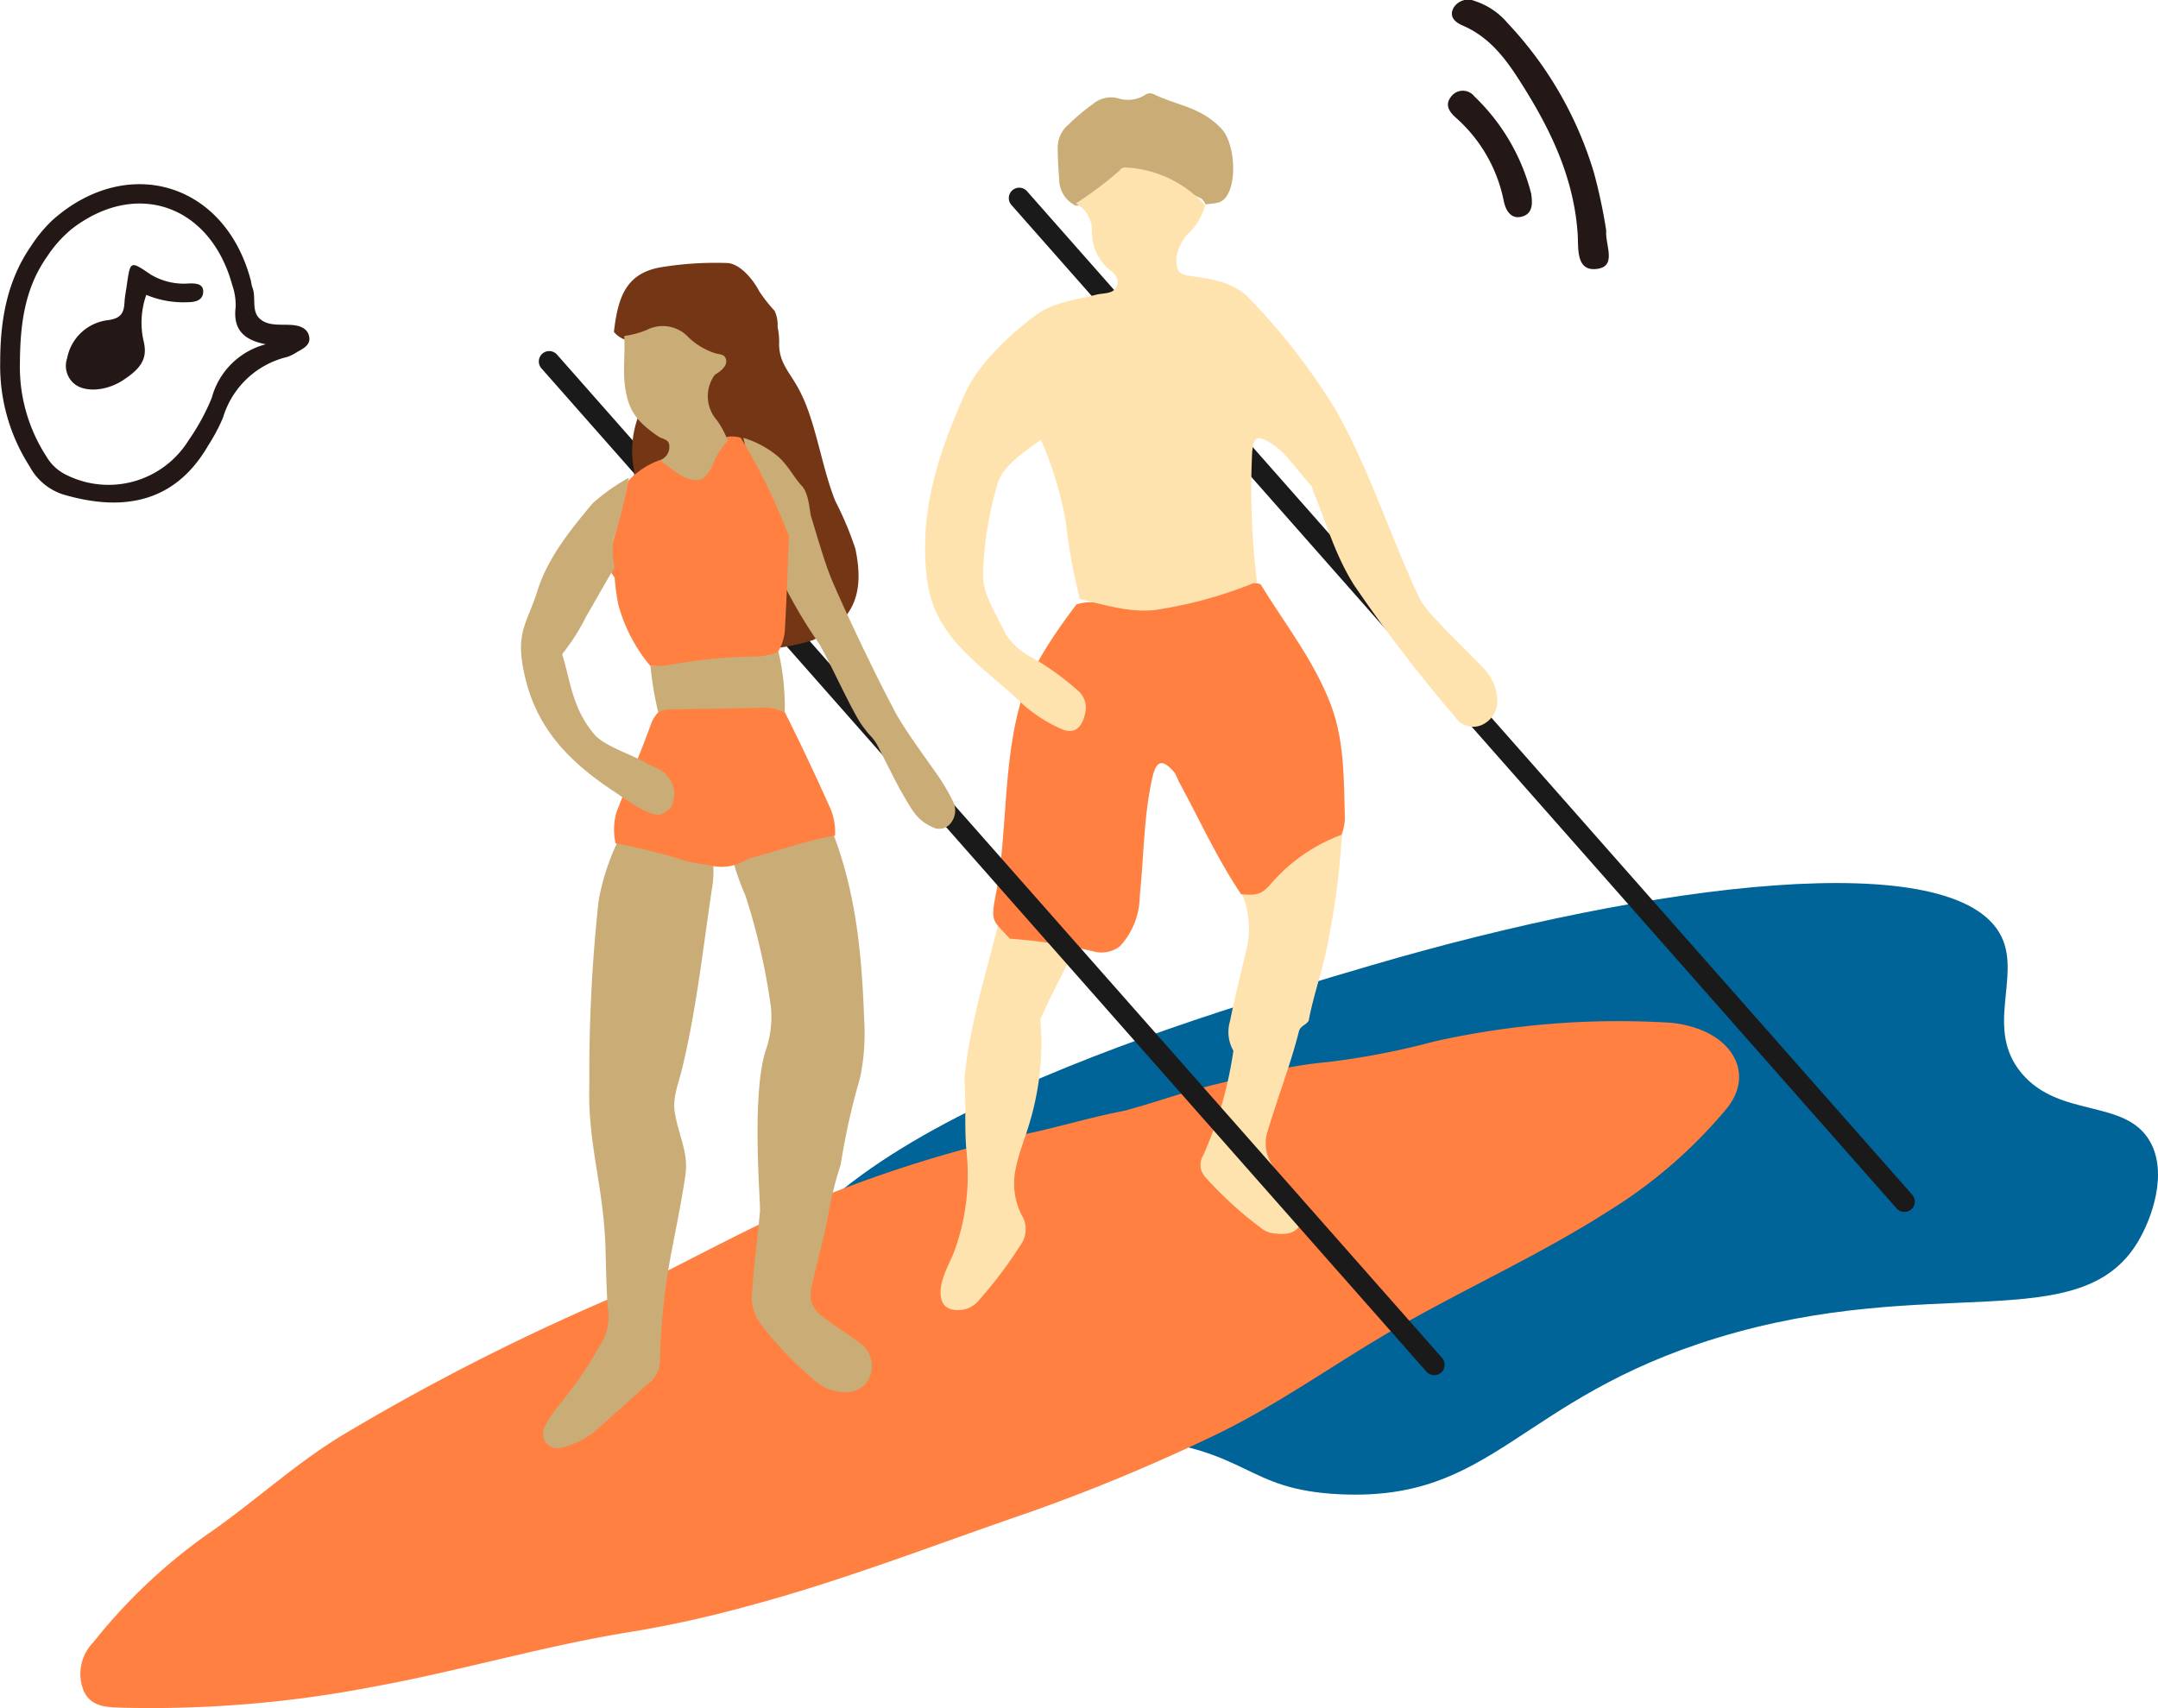
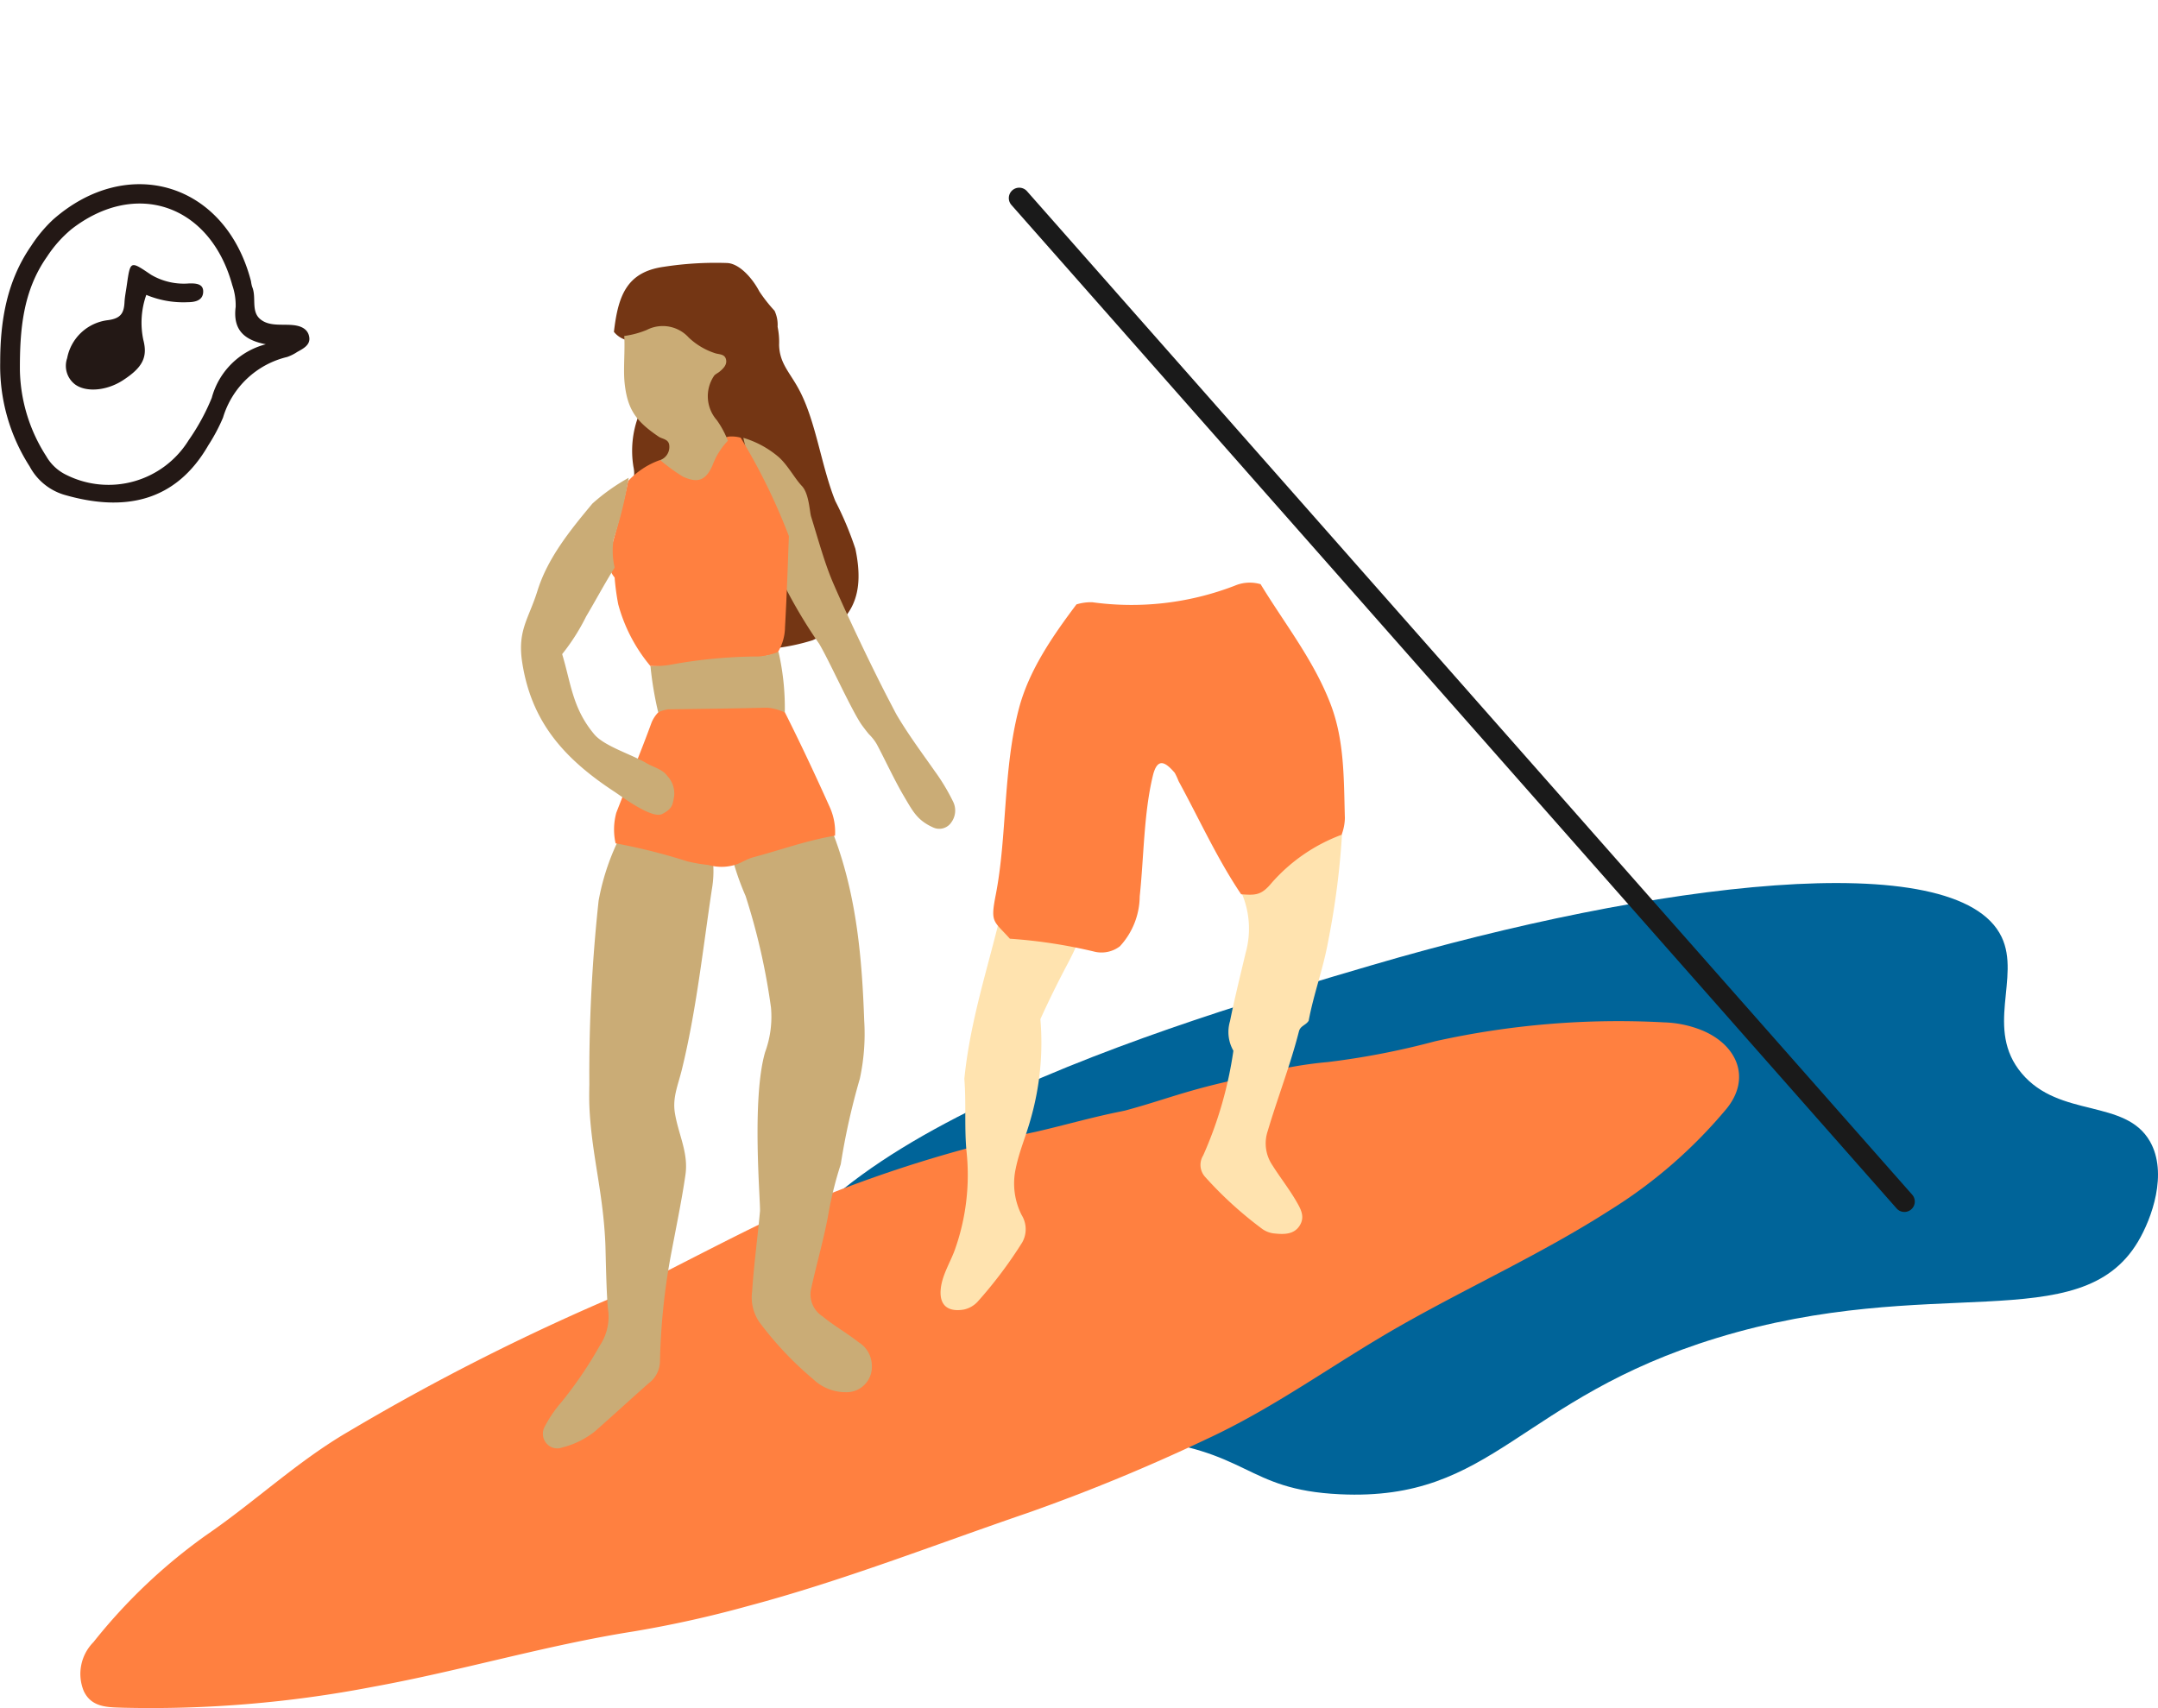
<svg xmlns="http://www.w3.org/2000/svg" width="191.216" height="151.383" viewBox="0 0 191.216 151.383">
  <g id="illust01" transform="translate(-4430.625 -5125.057)">
    <g id="グループ_48" data-name="グループ 48">
      <g id="グループ_38" data-name="グループ 38">
        <path id="パス_125" data-name="パス 125" d="M4430.642,5157.19c0-3.753.6-7.254,2.753-10.357a12.424,12.424,0,0,1,1.926-2.31c6.6-5.821,15.275-3.3,17.544,5.454a3.181,3.181,0,0,0,.1.491c.4.918-.11,2.136.687,2.843.781.692,1.919.461,2.912.554.741.068,1.376.352,1.469,1.11.081.66-.539.98-1.06,1.266a4.062,4.062,0,0,1-.9.451,7.827,7.827,0,0,0-5.688,5.378,16.047,16.047,0,0,1-1.295,2.44c-2.879,5-7.4,5.967-12.815,4.383a5.138,5.138,0,0,1-3.022-2.5A16.449,16.449,0,0,1,4430.642,5157.19Zm20.863-4.885a5.416,5.416,0,0,0-.3-1.983c-1.948-7.113-8.523-9.39-14.238-4.961a10.93,10.93,0,0,0-2.166,2.431c-2.161,3.055-2.427,6.534-2.413,10.1a14.583,14.583,0,0,0,2.331,7.589,4.1,4.1,0,0,0,1.807,1.673,8.35,8.35,0,0,0,10.819-3.091,19.206,19.206,0,0,0,2.044-3.748,6.7,6.7,0,0,1,4.79-4.748C4452.227,5155.191,4451.272,5154.265,4451.5,5152.305Z" fill="#231815" />
        <path id="パス_126" data-name="パス 126" d="M4443.588,5151.19a7.383,7.383,0,0,0-.262,3.994c.406,1.553-.09,2.464-1.834,3.59-1.448.933-3.305,1.077-4.268.31a2.072,2.072,0,0,1-.649-2.285,4.181,4.181,0,0,1,3.629-3.371c1.125-.153,1.4-.624,1.452-1.571.025-.5.131-1,.2-1.5.323-2.236.3-2.2,2.158-.949a5.721,5.721,0,0,0,3.374.767c.6-.01,1.319.017,1.235.835-.071.686-.725.824-1.359.829A8.524,8.524,0,0,1,4443.588,5151.19Z" fill="#231815" />
      </g>
      <g id="グループ_47" data-name="グループ 47">
        <path id="パス_127" data-name="パス 127" d="M4497.458,5243.064c.635-16.6,37.465-27.4,54.749-32.478,24.773-7.27,51.846-10.74,55.779-2.487,1.707,3.581-1.523,8.151,1.777,12.079,3.36,4,9.195,2.218,11.369,6.04,1.6,2.815.164,6.821-1.066,8.882-5.131,8.591-18.241,2.7-37.3,8.527-17.624,5.389-19.735,14.5-33.4,13.856-8.57-.4-7.906-4-18.474-4.974-15.138-1.4-23.491,5.325-29.488.355C4498.426,5250.4,4497.341,5246.136,4497.458,5243.064Z" fill="#006499" />
        <path id="パス_128" data-name="パス 128" d="M4581.489,5216.388a9.742,9.742,0,0,0-3.417-.727,74.835,74.835,0,0,0-20.285,1.676,68.583,68.583,0,0,1-9.519,1.843,35.2,35.2,0,0,0-6.417,1.181,1.836,1.836,0,0,0-1.039.229c-5.046,1.063-6.844,1.9-10.472,2.881-.171.037-.343.075-.517.11-2.567.518-4.834,1.186-7.415,1.778a115.044,115.044,0,0,0-20.481,6.4c-3.689,1.427-11.928,5.884-16.124,7.9a200.182,200.182,0,0,0-24.306,12.27c-4.488,2.609-8.248,6.181-12.528,9.123a49.005,49.005,0,0,0-10.061,9.532,4,4,0,0,0-.865,4.329c.7,1.5,2.17,1.441,3.542,1.487a103.776,103.776,0,0,0,22.028-1.843c7.864-1.426,15.351-3.695,23.21-4.929a99.283,99.283,0,0,0,10.052-2.234c8.423-2.235,16.672-5.479,24.882-8.284a164.732,164.732,0,0,0,15.688-6.473c6.16-2.839,11.351-6.722,17.212-10.06,6.135-3.493,12.617-6.427,18.613-10.268a43,43,0,0,0,10.346-9C4585.794,5220.624,4584.582,5217.7,4581.489,5216.388Z" fill="#ff8040" />
        <g id="グループ_39" data-name="グループ 39">
          <path id="パス_129" data-name="パス 129" d="M4520.753,5195.353a7.036,7.036,0,0,1,5.6-.348,6.072,6.072,0,0,0,3.233.189c-1.141,5.262-1.776,10.4-4.331,15.218-.864,1.63-1.681,3.278-2.444,4.966a24.557,24.557,0,0,1-.878,8.913c-.427,1.529-1,2.809-1.308,4.335a6.179,6.179,0,0,0,.527,4.112,2.391,2.391,0,0,1,.053,2.421,38.759,38.759,0,0,1-3.961,5.264,2.333,2.333,0,0,1-1.22.69c-1.254.214-2.1-.252-2.057-1.588s.844-2.527,1.274-3.734a19.769,19.769,0,0,0,1.012-8.827c-.179-2.056-.013-4.225-.18-6.3.681-6.759,3.151-12.646,4.177-19.313A28.113,28.113,0,0,0,4520.753,5195.353Z" fill="#ffe3af" />
        </g>
        <path id="パス_130" data-name="パス 130" d="M4540.606,5204.116a2.212,2.212,0,0,0,2.582-1.218,11.077,11.077,0,0,1,3.211-3.088,4.858,4.858,0,0,1,3.139-.817,70.672,70.672,0,0,1-1.219,9.438c-.444,2.487-1.278,4.651-1.736,7.087-.245.4-.734.439-.863.944-.761,2.986-1.881,5.852-2.766,8.832a3.451,3.451,0,0,0,.425,3.043c.637,1.018,1.474,2.083,2.1,3.165.4.694.8,1.378.312,2.162s-1.346.8-2.2.71a2.224,2.224,0,0,1-1.084-.38,34.008,34.008,0,0,1-5.084-4.621,1.587,1.587,0,0,1-.185-1.922,34.992,34.992,0,0,0,2.675-9.276,3.342,3.342,0,0,1-.3-2.615c.414-2.061.912-4.044,1.383-6.045A7.962,7.962,0,0,0,4540.606,5204.116Z" fill="#ffe3af" />
        <g id="グループ_40" data-name="グループ 40">
          <path id="パス_131" data-name="パス 131" d="M4526.006,5178.621a4.392,4.392,0,0,1,1.405-.192,25.4,25.4,0,0,0,12.625-1.467,3.392,3.392,0,0,1,2.289-.132c2.139,3.514,4.676,6.69,6.178,10.57,1.266,3.269,1.188,6.684,1.289,10.154a4.472,4.472,0,0,1-.29,1.482,15.333,15.333,0,0,0-6.215,4.285c-.907,1.088-1.405,1.079-2.686.989-2.142-3.18-3.72-6.685-5.542-10.022a6.023,6.023,0,0,0-.343-.741c-.807-.94-1.537-1.435-1.946.285-.8,3.347-.781,7.071-1.157,10.666a6.606,6.606,0,0,1-1.751,4.416,2.678,2.678,0,0,1-2.181.5,45.357,45.357,0,0,0-7.573-1.166c-1.452-1.62-1.741-1.391-1.255-3.872,1.017-5.2.64-11.12,2.054-16.52C4521.8,5184.456,4523.9,5181.424,4526.006,5178.621Z" fill="#ff8040" />
        </g>
        <path id="パス_132" data-name="パス 132" d="M4599.37,5232.462a.915.915,0,0,1-.69-.311l-78.419-88.912a.921.921,0,1,1,1.381-1.218l78.418,88.912a.92.92,0,0,1-.69,1.529Z" fill="#1a1a1a" />
-         <path id="パス_133" data-name="パス 133" d="M4557.706,5246.925a.915.915,0,0,1-.69-.311L4478.6,5157.7a.92.92,0,1,1,1.38-1.218l78.42,88.912a.92.92,0,0,1-.69,1.529Z" fill="#1a1a1a" />
        <g id="グループ_42" data-name="グループ 42">
-           <path id="パス_134" data-name="パス 134" d="M4537.461,5143.174c-.126-.183-.251-.46-.445-.549a39.9,39.9,0,0,0-6.052-2.281c-.571-.156-.865.195-1.131.6a5,5,0,0,1-3.878,2.342,2.568,2.568,0,0,1-1.471-2.186c-.066-.987-.133-1.93-.137-2.865a2.659,2.659,0,0,1,.937-2.123,17.988,17.988,0,0,1,2.158-1.816,2.485,2.485,0,0,1,2.226-.537,2.834,2.834,0,0,0,2.432-.3.747.747,0,0,1,.658-.1c2.208,1.091,4.213,1.129,6.091,3.1,1.081,1.136,1.381,4.186.63,5.692C4538.97,5143.175,4538.384,5143.024,4537.461,5143.174Z" fill="#caac76" />
          <g id="グループ_41" data-name="グループ 41">
-             <path id="パス_135" data-name="パス 135" d="M4526.316,5178.149a47.465,47.465,0,0,1-1.25-6.824,31.847,31.847,0,0,0-2.211-7.293c-1.354.98-3.385,2.288-3.835,3.888a31.46,31.46,0,0,0-1.289,7.95c-.071,1.835,1.155,3.567,1.993,5.359a6.005,6.005,0,0,0,2.45,2.155,24.4,24.4,0,0,1,4.067,2.97,1.975,1.975,0,0,1,.567,1.767c-.237,1.315-.914,2.145-2.255,1.488a13.237,13.237,0,0,1-3.3-2.141c-3.537-3.428-7.821-5.734-8.485-11.05-.733-5.868.927-11.06,3.38-16.513,1.155-2.567,3.8-5.054,6.053-6.769,1.75-1.335,3.543-1.447,5.571-1.964.722-.185,1.637,0,1.863-.943.172-.722-.533-1.1-1-1.534a4.407,4.407,0,0,1-1.258-3.244,2.743,2.743,0,0,0-1.425-2.367,33.147,33.147,0,0,0,3.8-2.842c.167-.149.239-.371.63-.342a10.167,10.167,0,0,1,7.025,3.341,5.248,5.248,0,0,1-1.33,2.354,3.966,3.966,0,0,0-1.221,2.358c0,1.376.314,1.435,1.688,1.625,1.7.234,3.55.578,4.846,2a56.33,56.33,0,0,1,7.585,9.794c3.039,5.371,4.8,11.144,7.423,16.687a7.688,7.688,0,0,0,1.3,1.714c1.337,1.5,2.867,2.912,4.239,4.358a4.319,4.319,0,0,1,1.344,2.7,2.342,2.342,0,0,1-1.3,2.448,1.911,1.911,0,0,1-2.439-.705,133.053,133.053,0,0,1-8.94-11.674c-1.686-2.673-2.411-5.391-3.58-8.208-.088-.211-.1-.485-.221-.608-1.257-1.312-2.245-3.052-3.822-3.9-1-.542-1.275-.384-1.4.928a65.819,65.819,0,0,0,.429,11.5,38.468,38.468,0,0,1-9.092,2.512C4530.632,5179.348,4528.5,5178.652,4526.316,5178.149Z" fill="#ffe3af" />
-           </g>
+             </g>
        </g>
        <g id="グループ_46" data-name="グループ 46">
          <path id="パス_136" data-name="パス 136" d="M4506.418,5173.692a29.343,29.343,0,0,0-1.779-4.235c-1.239-3.092-1.691-6.926-3.141-9.734-.857-1.659-1.793-2.4-1.838-4.1a6.61,6.61,0,0,0-.133-1.6,2.934,2.934,0,0,0-.271-1.426,13.484,13.484,0,0,1-1.349-1.716c-.612-1.171-1.783-2.5-2.894-2.517a29.992,29.992,0,0,0-5.61.343c-3.291.476-4.012,2.621-4.38,5.76a2.171,2.171,0,0,0,1.538.8c1.081.147,1.449.639,2.042,1.51a6.476,6.476,0,0,0,.952,1.006,3.922,3.922,0,0,1,1.191,1.755,6.224,6.224,0,0,0,.482.9c-.548.266-1.163.53-1.887.8a7.549,7.549,0,0,0-2.143.683,8.755,8.755,0,0,0-.444,4.51,2.691,2.691,0,0,1-.123,1.576,3.917,3.917,0,0,0-.557,1.5c-.068,2.7.47,4.078,2.47,5.71a3.779,3.779,0,0,1,1.393,1.8,9.74,9.74,0,0,0,2.653,4.218,7.062,7.062,0,0,0,2.216,1.109,7.255,7.255,0,0,0,4.446.166,18.124,18.124,0,0,0,3.373-.712C4506.272,5180.135,4507.259,5177.679,4506.418,5173.692Z" fill="#743614" />
          <g id="グループ_43" data-name="グループ 43">
            <path id="パス_137" data-name="パス 137" d="M4496.489,5163.859a8.6,8.6,0,0,1,3.13,1.7c.819.728,1.424,1.9,2.06,2.568s.682,2.276.816,2.708c.634,2.051,1.2,4.111,1.9,5.76,1.242,2.913,3.717,8.076,5.064,10.636.31.589.506.989.656,1.242,1.057,1.777,2.257,3.382,3.324,4.907a18.039,18.039,0,0,1,1.659,2.763,1.774,1.774,0,0,1-.168,1.779,1.287,1.287,0,0,1-1.6.475c-1.44-.643-1.817-1.44-2.615-2.786s-1.66-3.208-2.4-4.6a4.116,4.116,0,0,0-.688-.879c-.221-.257-.631-.8-.717-.935-.959-1.461-2.9-5.772-3.708-7.1a43.736,43.736,0,0,1-3.9-6.861,36.175,36.175,0,0,1-1.284-4.339C4497.5,5168.893,4497.012,5166.01,4496.489,5163.859Z" fill="#caac76" />
          </g>
          <g id="グループ_44" data-name="グループ 44">
            <path id="パス_138" data-name="パス 138" d="M4491.363,5229.156c-.345,2.42-.973,5.372-1.383,7.632a58.536,58.536,0,0,0-.877,8.957,2.466,2.466,0,0,1-1,1.9c-1.615,1.426-3.159,2.854-4.762,4.261a7.577,7.577,0,0,1-2.894,1.429,1.249,1.249,0,0,1-1.431-.4,1.31,1.31,0,0,1-.116-1.465,11.354,11.354,0,0,1,1.447-2.124,35.332,35.332,0,0,0,3.43-5.048,4.611,4.611,0,0,0,.756-2.946c-.182-1.19-.237-5.4-.269-6.087-.2-4.467-1.117-7.507-1.38-11.515-.063-.953-.057-1.639-.038-2.6a142.8,142.8,0,0,1,.82-16.268,20.834,20.834,0,0,1,2.126-6.106,28.36,28.36,0,0,1,8,2.521,9.3,9.3,0,0,1-.094,2.6c-.805,5.359-1.379,10.755-2.658,15.964-.336,1.365-.824,2.439-.623,3.774C4490.713,5225.558,4491.643,5227.185,4491.363,5229.156Z" fill="#caac76" />
          </g>
          <path id="パス_139" data-name="パス 139" d="M4505.123,5228.233a33,33,0,0,0-1.055,4.175c-.385,2.264-1.053,4.5-1.547,6.765a2.3,2.3,0,0,0,.991,2.543c.908.765,2.226,1.522,3.181,2.286a2.448,2.448,0,0,1,1.183,2.035,2.243,2.243,0,0,1-2.319,2.4,4.178,4.178,0,0,1-2.881-1.157,30,30,0,0,1-4.756-5.041,3.873,3.873,0,0,1-.655-2.689c.158-2.381.485-4.792.7-7.138.066-.731-.767-9.942.459-14.123a9.105,9.105,0,0,0,.518-3.926,57.746,57.746,0,0,0-2.251-9.9,23.716,23.716,0,0,1-1.052-2.909c2.384-1.208,4.914-1.894,7.418-2.9a1.133,1.133,0,0,1,1.5.566c1.973,5.289,2.453,10.778,2.644,16.3a18.767,18.767,0,0,1-.389,5.139A60.651,60.651,0,0,0,4505.123,5228.233Z" fill="#caac76" />
          <path id="パス_140" data-name="パス 140" d="M4500.525,5172.565c-.095,2.695-.191,5.4-.342,8.092a4.348,4.348,0,0,1-.571,2.088c-.14.226.065.174-.222.244a42.328,42.328,0,0,1-11.134,1.093,14.314,14.314,0,0,1-2.852-5.475,21.3,21.3,0,0,1-.319-2.371,2.285,2.285,0,0,1-.463-2.029c.613-2.187,1.2-4.311,1.66-6.521a7.081,7.081,0,0,1,2.829-1.86c2.356.632,3.623.352,5.206-1.592a1.51,1.51,0,0,1,.915-.488,2.945,2.945,0,0,1,1.022.1A53.757,53.757,0,0,1,4500.525,5172.565Z" fill="#ff8040" />
          <path id="パス_141" data-name="パス 141" d="M4504.615,5199.118c-2.421.394-4.868,1.279-7.24,1.912-.59.157-1.021.483-1.593.664a4.147,4.147,0,0,1-2.377.02,13.954,13.954,0,0,1-1.9-.329,52,52,0,0,0-6.335-1.59,5.638,5.638,0,0,1,.065-2.715c1.028-2.653,2.145-5.293,3.128-8a2.947,2.947,0,0,1,.634-.94c.274-.3.508-.708,1-.743a73.764,73.764,0,0,1,8.752-.123c.593.029.989.548,1.419.905,1.4,2.781,2.737,5.635,4,8.45A5.368,5.368,0,0,1,4504.615,5199.118Z" fill="#ff8040" />
          <path id="パス_142" data-name="パス 142" d="M4485.939,5154.833a8.075,8.075,0,0,0,1.976-.529,3.108,3.108,0,0,1,3.74.67,6.139,6.139,0,0,0,2.381,1.4c.358.1.8.063.917.527s-.219.8-.557,1.084c-.166.141-.442.249-.539.439a3.22,3.22,0,0,0,.281,3.864,8.181,8.181,0,0,1,.983,1.827,6.377,6.377,0,0,0-1.377,2.219c-.585,1.28-1.26,1.576-2.6.967a15.847,15.847,0,0,1-2.02-1.471,1.239,1.239,0,0,0,.806-1.281c-.039-.59-.621-.573-.95-.8-1.964-1.339-2.768-2.358-3.014-4.8C4485.847,5157.739,4486.017,5156.119,4485.939,5154.833Z" fill="#caac76" />
          <path id="パス_143" data-name="パス 143" d="M4500.164,5188.193a4.814,4.814,0,0,0-1.547-.421c-2.962.076-5.858.109-8.8.147a3.91,3.91,0,0,0-.871.258,30.667,30.667,0,0,1-.684-4.091,9.88,9.88,0,0,0,1.634-.093,43.65,43.65,0,0,1,7.93-.757,5.522,5.522,0,0,0,1.78-.419A22.275,22.275,0,0,1,4500.164,5188.193Z" fill="#caac76" />
          <g id="グループ_45" data-name="グループ 45">
            <path id="パス_144" data-name="パス 144" d="M4486.33,5167.4a35.275,35.275,0,0,1-1.333,5.442,6.49,6.49,0,0,0,.091,2.515c-.894,1.427-1.661,2.874-2.529,4.336a18.267,18.267,0,0,1-2.122,3.334c.794,2.637.915,4.8,2.84,7.1.893,1.067,3.315,1.779,4.671,2.584.545.323,1.388.522,1.786,1.091a2.265,2.265,0,0,1,.625,1.816c-.136.77-.146,1.11-1.065,1.579s-3.711-1.641-4.184-1.95c-4.664-3.047-7.415-6.343-8.213-11.482-.442-2.847.576-3.852,1.356-6.364.894-2.876,2.879-5.337,4.865-7.717A17.528,17.528,0,0,1,4486.33,5167.4Z" fill="#caac76" />
          </g>
        </g>
      </g>
    </g>
    <g id="グループ_49" data-name="グループ 49">
-       <path id="パス_145" data-name="パス 145" d="M4572.95,5145.5c-.111,1.222.945,3.1-.731,3.375-2,.326-1.714-1.856-1.8-3.078-.313-4.727-2.2-8.854-4.631-12.773-1.416-2.284-2.9-4.566-5.551-5.7-.674-.289-1.27-.79-.789-1.616a1.509,1.509,0,0,1,1.861-.558,6.346,6.346,0,0,1,2.887,1.938,33.162,33.162,0,0,1,7.665,13.276A47.358,47.358,0,0,1,4572.95,5145.5Z" fill="#231815" />
-       <path id="パス_146" data-name="パス 146" d="M4566.292,5142.186c.143.87.163,1.8-.8,2.064s-1.441-.5-1.624-1.386a13.284,13.284,0,0,0-4.27-7.4c-.574-.515-.944-1.117-.431-1.792a1.294,1.294,0,0,1,2.1-.071A18.088,18.088,0,0,1,4566.292,5142.186Z" fill="#231815" />
-     </g>
+       </g>
  </g>
</svg>